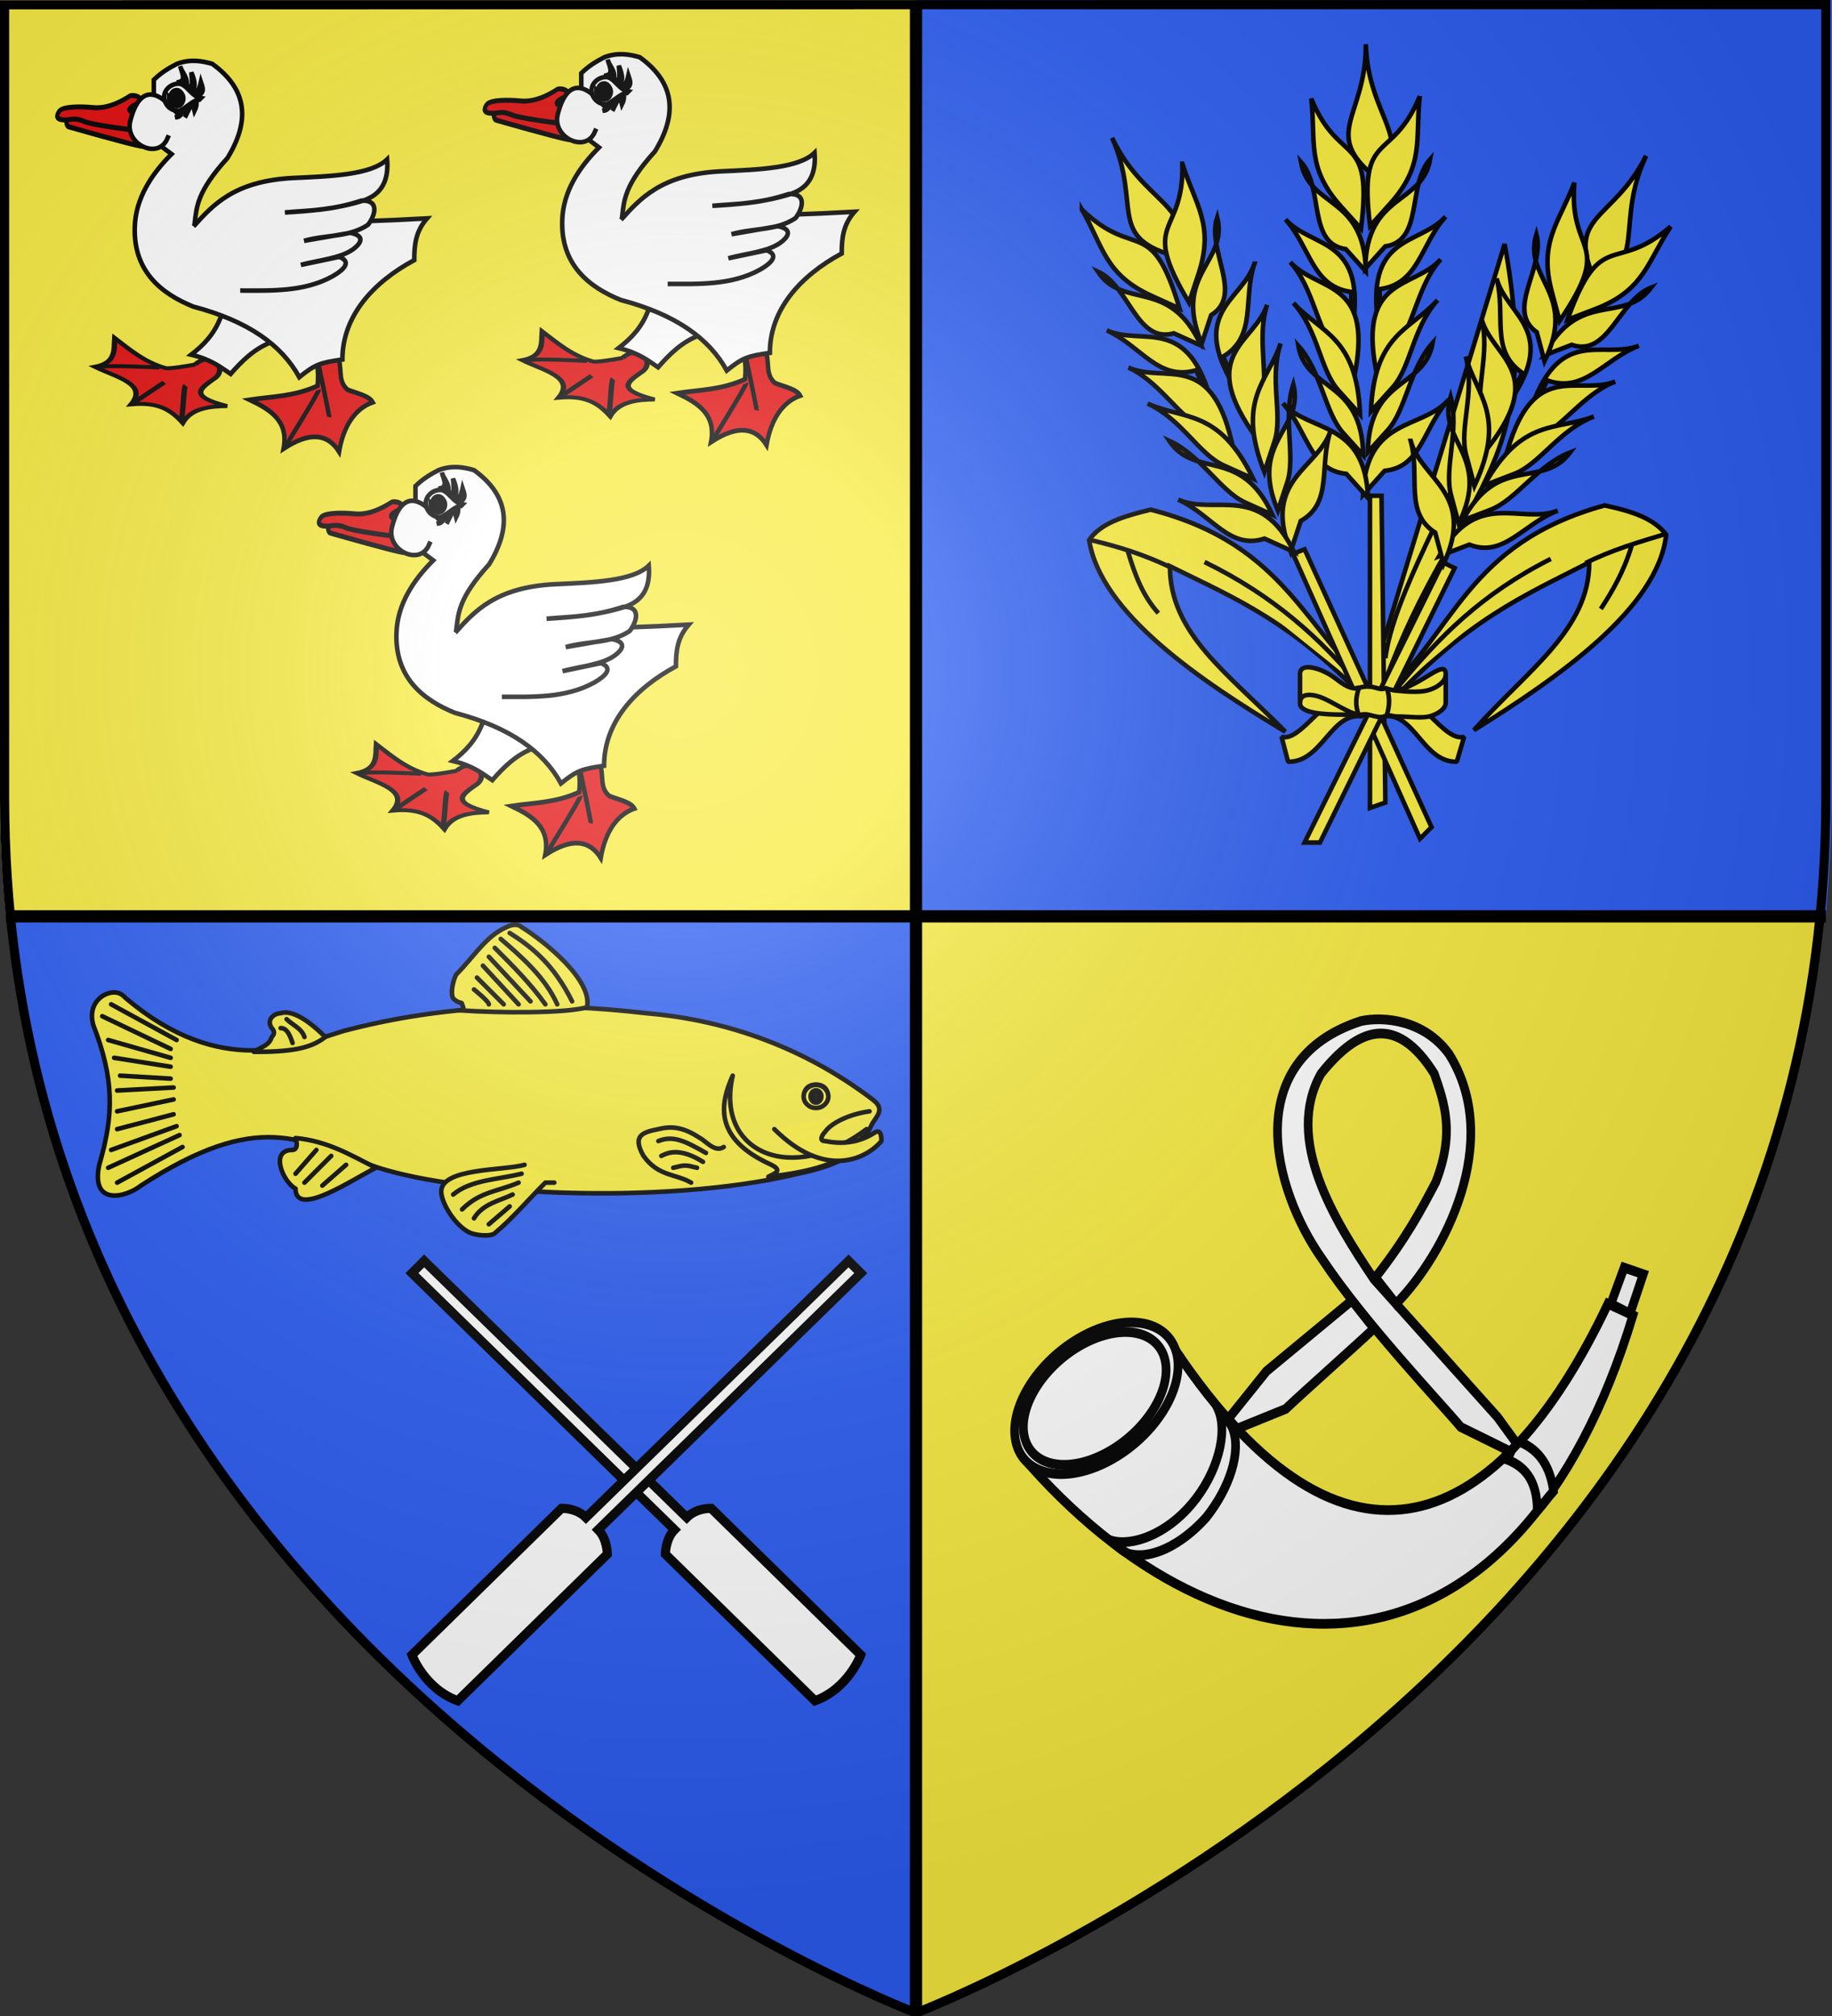
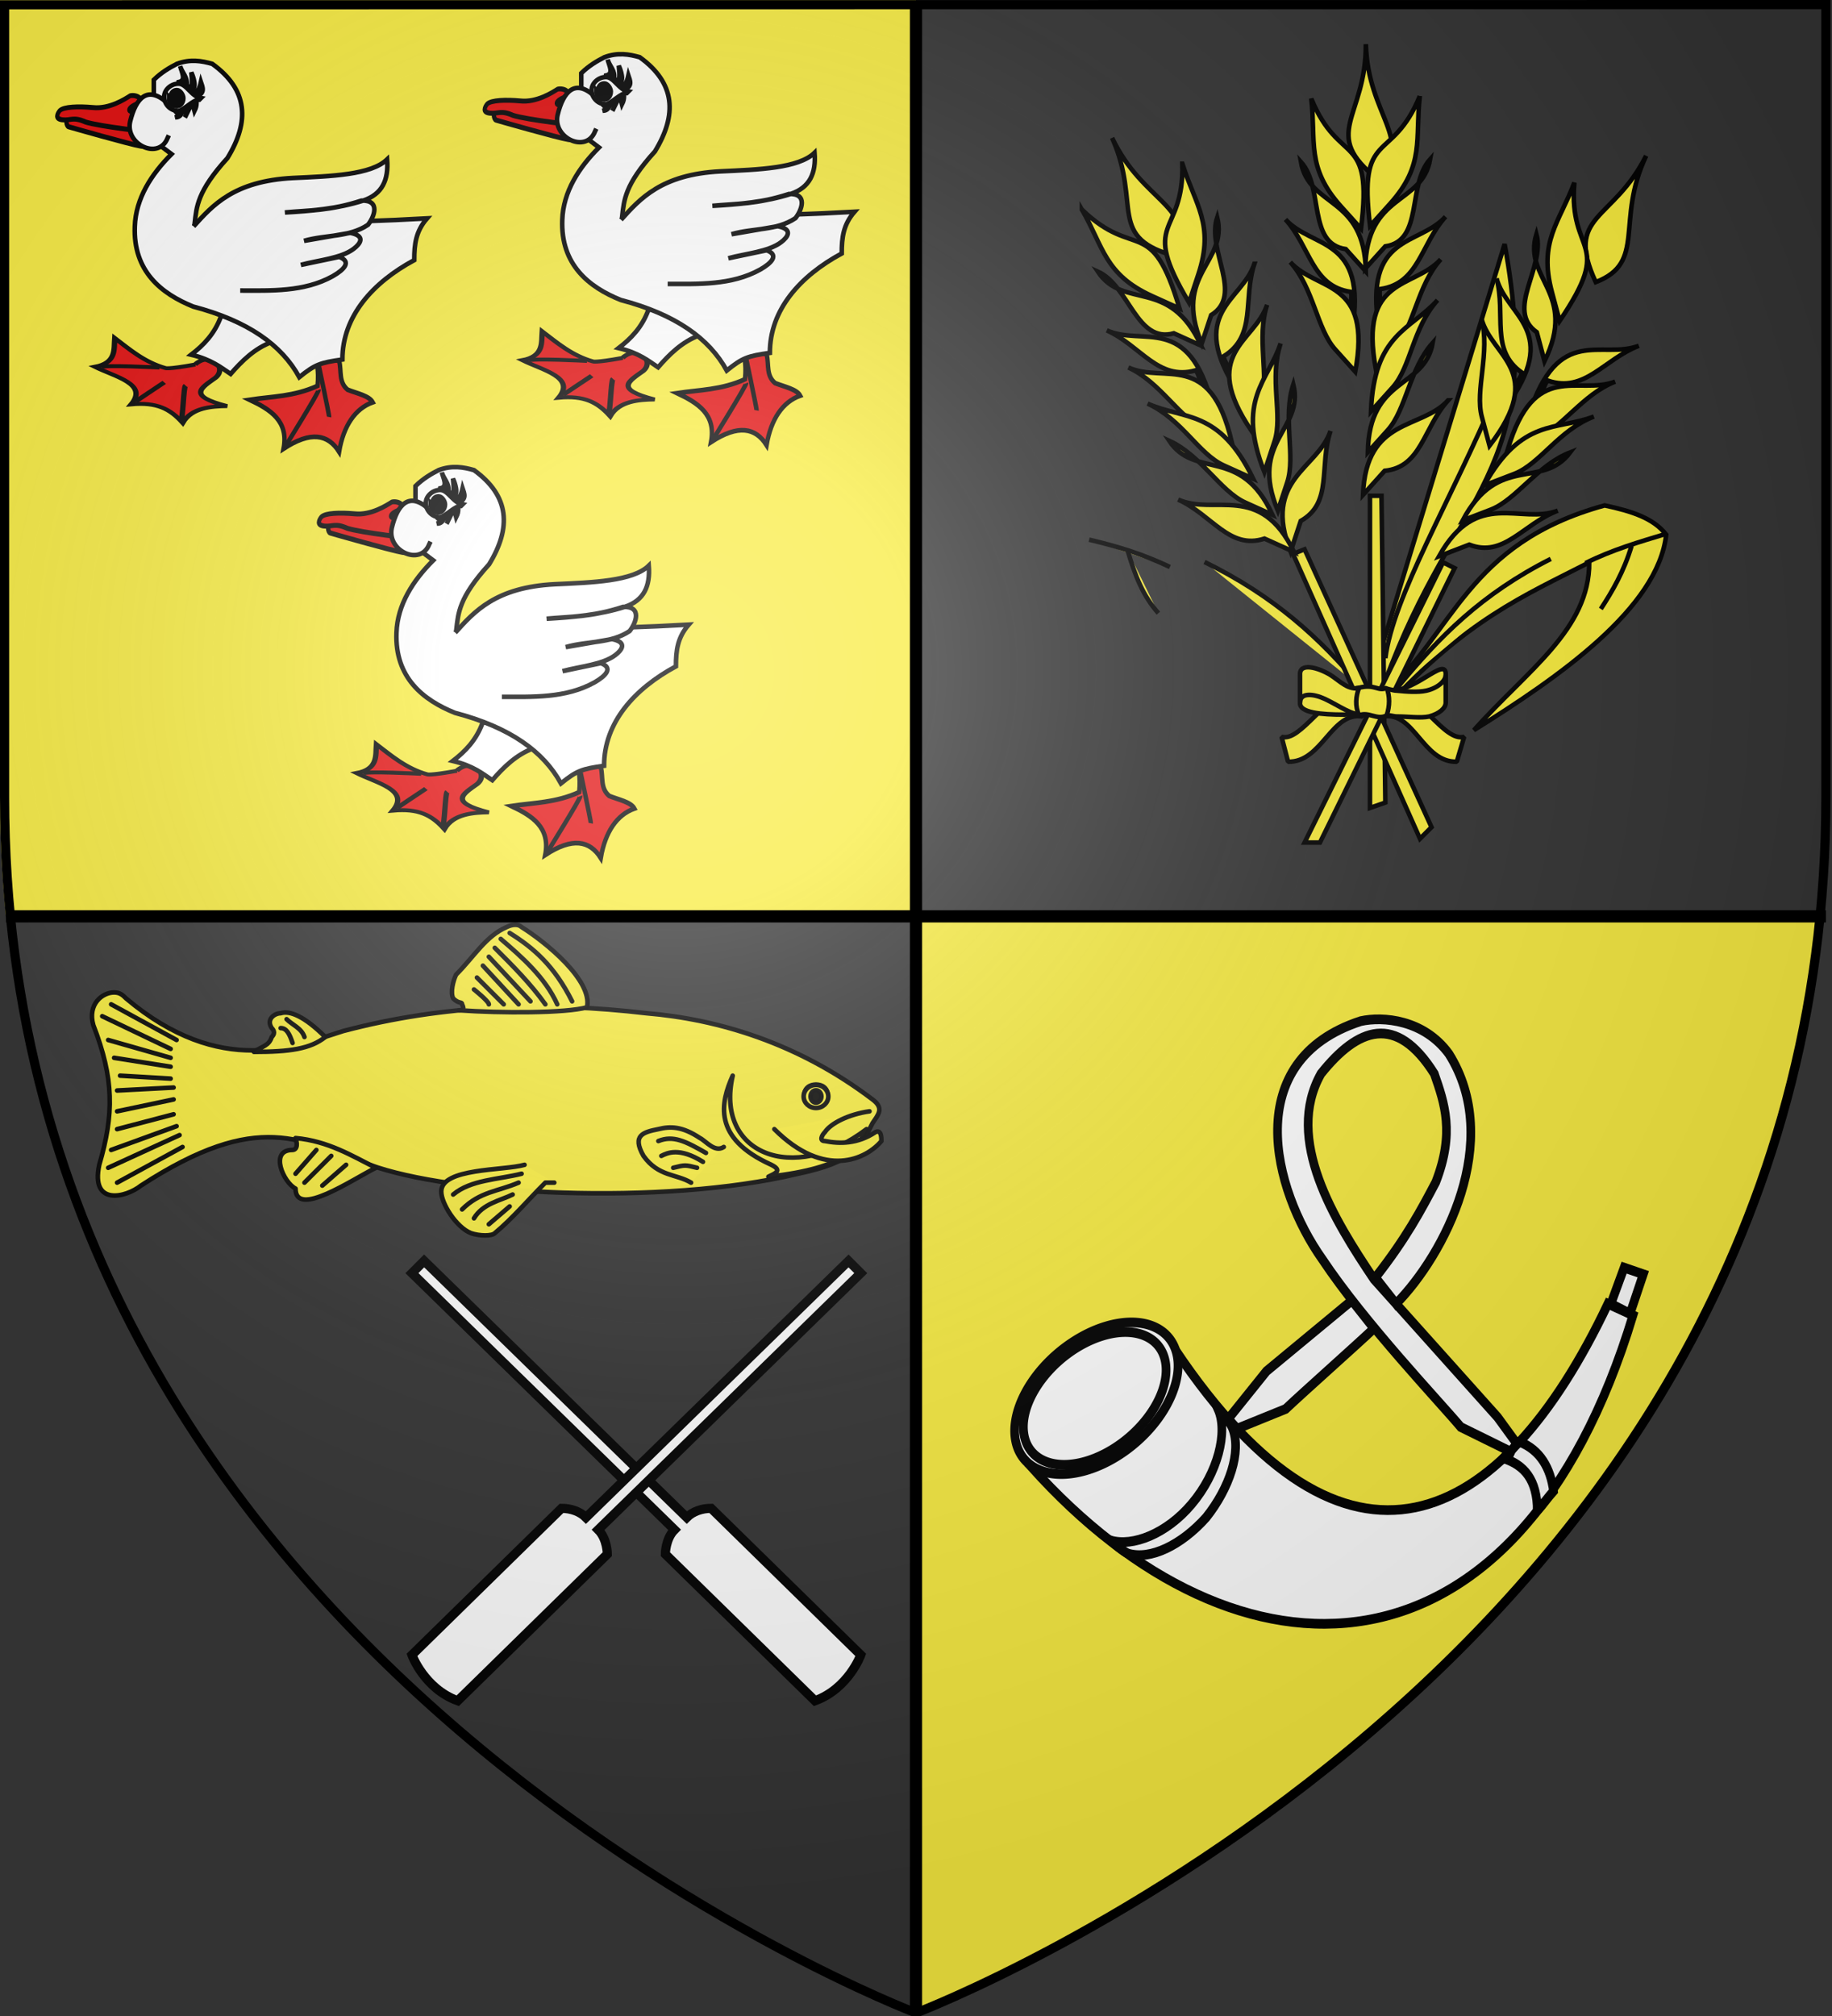
<svg xmlns="http://www.w3.org/2000/svg" xmlns:xlink="http://www.w3.org/1999/xlink" xml:space="preserve" width="600" height="660" version="1.0">
  <rect width="100%" height="100%" fill="#333333" stroke="none" />
  <defs>
    <g id="c">
      <path id="b" d="M0 0v1h.5Z" transform="rotate(18 3.157 -.5)" />
      <use xlink:href="#b" width="810" height="540" transform="scale(-1 1)" />
    </g>
    <g id="d">
      <use xlink:href="#c" width="810" height="540" transform="rotate(72)" />
      <use xlink:href="#c" width="810" height="540" transform="rotate(144)" />
    </g>
    <g id="f">
      <path id="e" d="M0 0v1h.5Z" transform="rotate(18 3.157 -.5)" />
      <use xlink:href="#e" width="810" height="540" transform="scale(-1 1)" />
    </g>
    <g id="g">
      <use xlink:href="#f" width="810" height="540" transform="rotate(72)" />
      <use xlink:href="#f" width="810" height="540" transform="rotate(144)" />
    </g>
    <g id="i">
      <path id="h" d="M0 0v1h.5Z" transform="rotate(18 3.157 -.5)" />
      <use xlink:href="#h" width="810" height="540" transform="scale(-1 1)" />
    </g>
    <g id="j">
      <use xlink:href="#i" width="810" height="540" transform="rotate(72)" />
      <use xlink:href="#i" width="810" height="540" transform="rotate(144)" />
    </g>
    <g id="l">
      <path id="k" d="M0 0v1h.5Z" transform="rotate(18 3.157 -.5)" />
      <use xlink:href="#k" width="810" height="540" transform="scale(-1 1)" />
    </g>
    <g id="m">
      <use xlink:href="#l" width="810" height="540" transform="rotate(72)" />
      <use xlink:href="#l" width="810" height="540" transform="rotate(144)" />
    </g>
    <g id="o">
      <path id="n" d="M0 0v1h.5Z" transform="rotate(18 3.157 -.5)" />
      <use xlink:href="#n" width="810" height="540" transform="scale(-1 1)" />
    </g>
    <g id="p">
      <use xlink:href="#o" width="810" height="540" transform="rotate(72)" />
      <use xlink:href="#o" width="810" height="540" transform="rotate(144)" />
    </g>
    <g id="r">
      <path id="q" d="M0 0v1h.5Z" transform="rotate(18 3.157 -.5)" />
      <use xlink:href="#q" width="810" height="540" transform="scale(-1 1)" />
    </g>
    <g id="s">
      <use xlink:href="#r" width="810" height="540" transform="rotate(72)" />
      <use xlink:href="#r" width="810" height="540" transform="rotate(144)" />
    </g>
    <g id="u">
      <path id="t" d="M0 0v1h.5Z" transform="rotate(18 3.157 -.5)" />
      <use xlink:href="#t" width="810" height="540" transform="scale(-1 1)" />
    </g>
    <g id="v">
      <use xlink:href="#u" width="810" height="540" transform="rotate(72)" />
      <use xlink:href="#u" width="810" height="540" transform="rotate(144)" />
    </g>
    <g id="x">
      <path id="w" d="M0 0v1h.5Z" transform="rotate(18 3.157 -.5)" />
      <use xlink:href="#w" width="810" height="540" transform="scale(-1 1)" />
    </g>
    <g id="y">
      <use xlink:href="#x" width="810" height="540" transform="rotate(72)" />
      <use xlink:href="#x" width="810" height="540" transform="rotate(144)" />
    </g>
    <g id="A">
      <path id="z" d="M0 0v1h.5Z" transform="rotate(18 3.157 -.5)" />
      <use xlink:href="#z" width="810" height="540" transform="scale(-1 1)" />
    </g>
    <g id="B">
      <use xlink:href="#A" width="810" height="540" transform="rotate(72)" />
      <use xlink:href="#A" width="810" height="540" transform="rotate(144)" />
    </g>
    <radialGradient xlink:href="#a" id="E" cx="221.445" cy="226.331" r="300" fx="221.445" fy="226.331" gradientTransform="matrix(1.353 0 0 1.349 -77.63 -85.747)" gradientUnits="userSpaceOnUse" />
    <linearGradient id="a">
      <stop offset="0" style="stop-color:white;stop-opacity:.314" />
      <stop offset=".19" style="stop-color:white;stop-opacity:.251" />
      <stop offset=".6" style="stop-color:#6b6b6b;stop-opacity:.125" />
      <stop offset="1" style="stop-color:black;stop-opacity:.125" />
    </linearGradient>
    <path id="C" d="M2.922 27.673c0-5.952 2.317-9.844 5.579-11.013 1.448-.519 3.307-.273 5.018 1.447 2.119 2.129 2.736 7.993-3.483 9.121.658-.956.619-3.081-.714-3.787-.99-.524-2.113-.253-2.676.123-.823.552-1.729 2.106-1.679 4.108z" />
  </defs>
  <g style="display:inline">
    <path d="M0 0v260c0 14 .672 27 1.95 40H300V0ZM300 300v359s270-102 296-359z" style="display:inline;fill:#f8ec40;fill-opacity:1;fill-rule:evenodd;stroke:none;stroke-width:1px;stroke-linecap:butt;stroke-linejoin:miter;stroke-opacity:1" />
-     <path d="M300 300v360S27.7 558 2 300ZM600 0v260c0 14-1 27-2 40H300V0Z" style="display:inline;fill:#2b5df2;fill-opacity:1;fill-rule:evenodd;stroke:none;stroke-width:1px;stroke-linecap:butt;stroke-linejoin:miter;stroke-opacity:1" />
  </g>
  <g style="display:inline">
    <g style="display:inline;fill:#fff;fill-opacity:1;stroke-width:5.891;stroke-dasharray:none">
      <g style="fill:#fff;fill-opacity:1;stroke-width:5.891;stroke-dasharray:none">
        <path d="M253 375c116 155 221 110 294-28l17 7c-78 231-268 233-409 92Z" style="fill:#fff;fill-opacity:1;fill-rule:evenodd;stroke:#000;stroke-width:5.891;stroke-linecap:butt;stroke-linejoin:miter;stroke-miterlimit:4;stroke-dasharray:none;stroke-opacity:1" transform="matrix(.482 0 0 .538 262.966 240.154)" />
        <path d="M248 395a62.5 38.2 0 1 1-125 0 62.5 38.2 0 1 1 125 0z" style="fill:#fff;fill-opacity:1;fill-rule:evenodd;stroke:#000;stroke-width:5.985;stroke-linejoin:miter;stroke-miterlimit:4;stroke-dasharray:none;stroke-opacity:1" transform="matrix(.396 -.294 .266 .437 180.544 339.684)" />
        <path d="M248 395a62.5 38.2 0 1 1-125 0 62.5 38.2 0 1 1 125 0z" style="fill:#fff;fill-opacity:1;fill-rule:evenodd;stroke:#000;stroke-width:6.844;stroke-linejoin:miter;stroke-miterlimit:4;stroke-dasharray:none;stroke-opacity:1" transform="matrix(.346 -.257 .232 .383 202.716 354.21)" />
        <path d="M282 411c7 14 0 39-18 58-17 18-40 26-55 22 1 1 9 7 12 8 15 4 36-5 53-22 16-18 24-40 18-54-1-3-8-11-10-12zM487 431c-4 3-8 7-11 10 14 4 23 13 23 32 4-4 7-8 11-12-2-14-9-25-23-30z" style="fill:#fff;fill-opacity:1;fill-rule:evenodd;stroke:#000;stroke-width:5.891;stroke-linecap:butt;stroke-linejoin:miter;stroke-miterlimit:4;stroke-dasharray:none;stroke-opacity:1" transform="matrix(.482 0 0 .538 262.966 240.154)" />
        <path d="M379 175c-82 24-60 102-26 145 29 39 80 87 94 102l34 15c1-2 3-3 4-5l-13-16-69-69-15-15c-27-36-61-85-36-125 25-28 51-37 77 0 7 18 14 36 1 66-10 17-20 34-41 58l14 16c33-30 73-99 36-152-17-21-45-23-60-20zm-6 170-58 43-26 29 6 6 33-12c13-11 47-38 60-49z" style="fill:#fff;fill-opacity:1;fill-rule:evenodd;stroke:#000;stroke-width:5.891;stroke-linecap:butt;stroke-linejoin:miter;stroke-miterlimit:4;stroke-dasharray:none;stroke-opacity:1" transform="matrix(.482 0 0 .538 262.966 240.154)" />
        <path d="m558 325-9 22 13 6 9-24z" style="fill:#fff;fill-opacity:1;fill-rule:evenodd;stroke:#000;stroke-width:5.891;stroke-linejoin:miter;stroke-miterlimit:4;stroke-dasharray:none;stroke-opacity:1" transform="matrix(.482 0 0 .538 262.966 240.154)" />
      </g>
    </g>
    <g stroke="#000" stroke-linecap="round" stroke-linejoin="round" stroke-width="1.798" style="display:inline;stroke-width:1.541;stroke-dasharray:none" transform="matrix(-.974 0 0 .973 -398 -147)">
      <path fill="#fcef3c" d="M-447 485c-2 0-3 1-4 2-32 27-57 16-73 11-34-9-68-10-102-6-24 2-51 10-76 29-4 3-2 5 0 8 4 8 6 13 25 17 46 11 117 7 144-3 23-8 37-19 77 7 5 4 17 7 14-7-5-17-5-29 2-47 2-7-3-11-7-11m-236 31c2 0 4 1 4 4 0 2-2 3-4 3s-4-1-4-3c0-3 2-4 4-4" opacity=".98" style="stroke-width:1.541;stroke-dasharray:none" />
      <path fill="#fcef3c" d="M-700 531c25 19 51 8 45-18 4 9 7 21-13 30-4 2-1 3 1 4-27-3-30-10-33-16" opacity=".98" style="stroke-width:1.541;stroke-dasharray:none" />
      <path fill="#fcef3c" d="M-701 525c7 1 13 4 15 7 1 1 2 3 0 3-5 1-11 1-17-3-2-1-2 2-2 3 5 6 19 13 36-4M-585 543c7 2 28 1 28 9 0 4-5 12-10 14-3 1-7 1-8 0-6-5-11-11-17-17h-3M-508 534c-1 3 0 4 1 4 8 0 3 11-1 13 0 10-19-3-27-7 8-4 16-9 27-10M-518 500c5 4 12 5 24 5-3-2-5-2-6-5-1-1-1-2 0-3 2-3-1-5-3-5-3-1-8 1-15 8M-606 490c-2-9 14-22 22-27 1-1 3-1 5 0 7 3 11 10 17 16 1 2 2 6 1 8-2 2-3 1-3 2-1 2 0 2 1 2-14 1-36 1-43-1M-652 537c3 2 6-2 8-3 6-4 10-4 14-3 5 1 9 2 5 9-5 7-11 6-16 9" opacity=".98" style="stroke-width:1.541;stroke-dasharray:none" />
      <g fill="none" style="stroke-width:1.541;stroke-dasharray:none">
        <path d="m-468 501 22-12M-466 504l23-11M-466 507l21-6M-466 510l19-3M-466 514l17-1M-467 517l19 1M-467 521l19 4M-467 526l19 5M-468 530l22 8M-469 533l24 11M-470 537l22 12M-601 488c6-12 13-18 21-23M-596 489c4-9 12-16 19-22M-592 489c5-7 11-13 17-19M-587 488l14-15M-583 489l12-13M-578 489l9-9" opacity=".98" style="stroke-width:1.541;stroke-dasharray:none" />
      </g>
      <path fill="#5ab532" d="M-573 489c0-1 5-5 5-5" opacity=".98" style="stroke-width:1.541;stroke-dasharray:none" />
      <path fill="none" d="M-584 546c8 2 17 2 23 7M-583 549c7 3 13 3 19 9M-581 553c4 2 10 3 13 8M-580 557l7 6M-525 543l8 7M-520 540l9 9M-515 538l7 8M-511 500c1-3 4-4 6-6M-507 502c1-3 2-5 4-5M-643 544c4-1 4-1 8 0M-646 539c7-4 11-6 16-4M-645 542c8-5 12-3 14-2" opacity=".98" style="stroke-width:1.541;stroke-dasharray:none" />
      <ellipse cx="-683" cy="520" fill="#fcef3c" opacity=".98" rx="4.15" ry="3.88" style="stroke-width:1.541;stroke-dasharray:none" />
      <ellipse cx="-683" cy="520" opacity=".98" rx="1.82" ry="2.08" style="stroke-width:1.541;stroke-dasharray:none" />
    </g>
    <g style="display:inline;stroke-width:1.402;stroke-miterlimit:4;stroke-dasharray:none">
      <g style="stroke-width:1.402;stroke-miterlimit:4;stroke-dasharray:none">
        <g style="fill:#fcef3c;stroke-width:1.188;stroke-miterlimit:4;stroke-dasharray:none">
-           <path d="M-171 74c-21-22.5-36-28.4-53-36.8 0 17.6 15 27.7 30 43-22-13.2-48-30.7-51-49.8 3-4.4 9-6.2 16-7.9 36 9.2 40 32.4 60 48.5z" style="fill:#fcef3c;fill-opacity:1;fill-rule:evenodd;stroke:#000;stroke-width:1.188;stroke-linecap:butt;stroke-linejoin:miter;stroke-miterlimit:4;stroke-dasharray:none;stroke-opacity:1" transform="matrix(1.26 0 0 1.26 665.4 138.5)" />
          <path d="M-224 37.4c-7-3.3-13-5.2-21-7.1" style="fill:#fcef3c;fill-opacity:1;fill-rule:evenodd;stroke:#000;stroke-width:1.188;stroke-linecap:butt;stroke-linejoin:miter;stroke-miterlimit:4;stroke-dasharray:none;stroke-opacity:1" transform="matrix(1.26 0 0 1.26 665.4 138.5)" />
          <path d="M-235 33.1c2 6.7 4 11.8 8 16.3M-215 36.1c18 8.8 30 19.7 41 32.9M-168 67c18-49.5 42-53.4 31-113.5L-171 65Z" style="fill:#fcef3c;fill-opacity:1;fill-rule:evenodd;stroke:#000;stroke-width:1.188;stroke-linecap:butt;stroke-linejoin:miter;stroke-miterlimit:4;stroke-dasharray:none;stroke-opacity:1" transform="matrix(1.26 0 0 1.26 665.4 138.5)" />
          <path d="M-139-8.05c-12 28.35-27 53.15-29 69.15M-168 98.6l-1-79.7h-3V100Z" style="fill:#fcef3c;fill-opacity:1;fill-rule:evenodd;stroke:#000;stroke-width:1.188;stroke-linecap:butt;stroke-linejoin:miter;stroke-miterlimit:4;stroke-dasharray:none;stroke-opacity:1" transform="matrix(1.26 0 0 1.26 665.4 138.5)" />
          <g style="fill:#fcef3c;fill-opacity:1;stroke:#000;stroke-width:1.836;stroke-miterlimit:4;stroke-dasharray:none;stroke-opacity:1">
            <path d="M1240 151c-20 22-10 39-40 37 0-22 20-16 40-37z" style="display:inline;fill:#fcef3c;fill-opacity:1;fill-rule:evenodd;stroke:#000;stroke-width:1.836;stroke-linecap:butt;stroke-linejoin:miter;stroke-miterlimit:4;stroke-dasharray:none;stroke-opacity:1" transform="scale(-.817 .817)rotate(-42 172.608 2412.685)" />
            <g style="fill:#fcef3c;fill-opacity:1;stroke:#000;stroke-width:1.836;stroke-miterlimit:4;stroke-dasharray:none;stroke-opacity:1">
              <path d="M1210 152c-10 28 10 26-20 52v-12c0-21 10-26 20-40zM1190 168c-10 16 10 27-10 50v-12c-10-12 10-24 10-38z" style="display:inline;fill:#fcef3c;fill-opacity:1;fill-rule:evenodd;stroke:#000;stroke-width:1.836;stroke-linecap:butt;stroke-linejoin:miter;stroke-miterlimit:4;stroke-dasharray:none;stroke-opacity:1" transform="scale(-.817 .817)rotate(-42 172.608 2412.685)" />
              <path d="M1170 181c0 16 20 27-10 51 0-4 10-10 10-12-10-12 0-24 0-39z" style="display:inline;fill:#fcef3c;fill-opacity:1;fill-rule:evenodd;stroke:#000;stroke-width:1.836;stroke-linecap:butt;stroke-linejoin:miter;stroke-miterlimit:4;stroke-dasharray:none;stroke-opacity:1" transform="scale(-.817 .817)rotate(-42 172.608 2412.685)" />
              <path d="M1160 195c0 16 20 27-10 50v-12c0-11 10-24 10-38z" style="display:inline;fill:#fcef3c;fill-opacity:1;fill-rule:evenodd;stroke:#000;stroke-width:1.836;stroke-linecap:butt;stroke-linejoin:miter;stroke-miterlimit:4;stroke-dasharray:none;stroke-opacity:1" transform="scale(-.817 .817)rotate(-42 172.608 2412.685)" />
              <path d="M1150 208c0 16 10 27-10 51v-13c0-11 10-23 10-38zM1140 222c-10 16 10 27-10 50v-12c0-11 10-24 10-38zM1120 235c0 16 20 27 0 51v-13c-10-11 0-23 0-38z" style="display:inline;fill:#fcef3c;fill-opacity:1;fill-rule:evenodd;stroke:#000;stroke-width:1.836;stroke-linecap:butt;stroke-linejoin:miter;stroke-miterlimit:4;stroke-dasharray:none;stroke-opacity:1" transform="scale(-.817 .817)rotate(-42 172.608 2412.685)" />
            </g>
            <g style="display:inline;fill:#fcef3c;fill-opacity:1;stroke:#000;stroke-width:1.835;stroke-miterlimit:4;stroke-dasharray:none;stroke-opacity:1">
              <path d="M1210 152c-10 28 10 26-20 52v-12c0-21 10-26 20-40zM1190 168c-10 16 10 27-10 50v-12c-10-12 10-24 10-38z" style="display:inline;fill:#fcef3c;fill-opacity:1;fill-rule:evenodd;stroke:#000;stroke-width:1.835;stroke-linecap:butt;stroke-linejoin:miter;stroke-miterlimit:4;stroke-dasharray:none;stroke-opacity:1" transform="scale(.818)rotate(-41.98 720.89 988.442)" />
              <path d="M1170 181c0 16 20 27-10 51 0-4 10-10 10-12-10-12 0-24 0-39z" style="display:inline;fill:#fcef3c;fill-opacity:1;fill-rule:evenodd;stroke:#000;stroke-width:1.835;stroke-linecap:butt;stroke-linejoin:miter;stroke-miterlimit:4;stroke-dasharray:none;stroke-opacity:1" transform="scale(.818)rotate(-41.98 720.89 988.442)" />
              <path d="M1160 195c0 16 20 27-10 50v-12c0-11 10-24 10-38z" style="display:inline;fill:#fcef3c;fill-opacity:1;fill-rule:evenodd;stroke:#000;stroke-width:1.835;stroke-linecap:butt;stroke-linejoin:miter;stroke-miterlimit:4;stroke-dasharray:none;stroke-opacity:1" transform="scale(.818)rotate(-41.98 720.89 988.442)" />
-               <path d="M1150 208c0 16 10 27-10 51v-13c0-11 10-23 10-38zM1140 222c-10 16 10 27-10 50v-12c0-11 10-24 10-38zM1120 235c0 16 20 27 0 51v-13c-10-11 0-23 0-38z" style="display:inline;fill:#fcef3c;fill-opacity:1;fill-rule:evenodd;stroke:#000;stroke-width:1.835;stroke-linecap:butt;stroke-linejoin:miter;stroke-miterlimit:4;stroke-dasharray:none;stroke-opacity:1" transform="scale(.818)rotate(-41.98 720.89 988.442)" />
            </g>
          </g>
          <path d="m-156 105-33-72.2-3 1.2 33 74z" style="fill:#fcef3c;fill-opacity:1;fill-rule:evenodd;stroke:#000;stroke-width:1.188;stroke-linecap:butt;stroke-linejoin:miter;stroke-miterlimit:4;stroke-dasharray:none;stroke-opacity:1" transform="matrix(1.26 0 0 1.26 665.4 138.5)" />
          <g style="fill:#fcef3c;fill-opacity:1;stroke:#000;stroke-width:1.837;stroke-miterlimit:4;stroke-dasharray:none;stroke-opacity:1">
            <path d="M1240 151c-20 22-10 39-40 37 0-22 20-16 40-37z" style="display:inline;fill:#fcef3c;fill-opacity:1;fill-rule:evenodd;stroke:#000;stroke-width:1.837;stroke-linecap:butt;stroke-linejoin:miter;stroke-miterlimit:4;stroke-dasharray:none;stroke-opacity:1" transform="scale(-.817 .817)rotate(-18.3 99.816 5336.308)" />
            <g style="fill:#fcef3c;fill-opacity:1;stroke:#000;stroke-width:1.837;stroke-miterlimit:4;stroke-dasharray:none;stroke-opacity:1">
              <path d="M1210 152c-10 28 10 26-20 52v-12c0-21 10-26 20-40zM1190 168c-10 16 10 27-10 50v-12c-10-12 10-24 10-38z" style="display:inline;fill:#fcef3c;fill-opacity:1;fill-rule:evenodd;stroke:#000;stroke-width:1.837;stroke-linecap:butt;stroke-linejoin:miter;stroke-miterlimit:4;stroke-dasharray:none;stroke-opacity:1" transform="scale(-.817 .817)rotate(-18.3 99.816 5336.308)" />
              <path d="M1170 181c0 16 20 27-10 51 0-4 10-10 10-12-10-12 0-24 0-39z" style="display:inline;fill:#fcef3c;fill-opacity:1;fill-rule:evenodd;stroke:#000;stroke-width:1.837;stroke-linecap:butt;stroke-linejoin:miter;stroke-miterlimit:4;stroke-dasharray:none;stroke-opacity:1" transform="scale(-.817 .817)rotate(-18.3 99.816 5336.308)" />
              <path d="M1160 195c0 16 20 27-10 50v-12c0-11 10-24 10-38z" style="display:inline;fill:#fcef3c;fill-opacity:1;fill-rule:evenodd;stroke:#000;stroke-width:1.837;stroke-linecap:butt;stroke-linejoin:miter;stroke-miterlimit:4;stroke-dasharray:none;stroke-opacity:1" transform="scale(-.817 .817)rotate(-18.3 99.816 5336.308)" />
              <path d="M1150 208c0 16 10 27-10 51v-13c0-11 10-23 10-38zM1140 222c-10 16 10 27-10 50v-12c0-11 10-24 10-38zM1120 235c0 16 20 27 0 51v-13c-10-11 0-23 0-38z" style="display:inline;fill:#fcef3c;fill-opacity:1;fill-rule:evenodd;stroke:#000;stroke-width:1.837;stroke-linecap:butt;stroke-linejoin:miter;stroke-miterlimit:4;stroke-dasharray:none;stroke-opacity:1" transform="scale(-.817 .817)rotate(-18.3 99.816 5336.308)" />
            </g>
            <g style="display:inline;fill:#fcef3c;fill-opacity:1;stroke:#000;stroke-width:1.836;stroke-miterlimit:4;stroke-dasharray:none;stroke-opacity:1">
              <path d="M1210 152c-10 28 10 26-20 52v-12c0-21 10-26 20-40zM1190 168c-10 16 10 27-10 50v-12c-10-12 10-24 10-38z" style="display:inline;fill:#fcef3c;fill-opacity:1;fill-rule:evenodd;stroke:#000;stroke-width:1.836;stroke-linecap:butt;stroke-linejoin:miter;stroke-miterlimit:4;stroke-dasharray:none;stroke-opacity:1" transform="rotate(-65.68 628.407 587.714)scale(.817)" />
              <path d="M1170 181c0 16 20 27-10 51 0-4 10-10 10-12-10-12 0-24 0-39z" style="display:inline;fill:#fcef3c;fill-opacity:1;fill-rule:evenodd;stroke:#000;stroke-width:1.836;stroke-linecap:butt;stroke-linejoin:miter;stroke-miterlimit:4;stroke-dasharray:none;stroke-opacity:1" transform="rotate(-65.68 628.407 587.714)scale(.817)" />
              <path d="M1160 195c0 16 20 27-10 50v-12c0-11 10-24 10-38z" style="display:inline;fill:#fcef3c;fill-opacity:1;fill-rule:evenodd;stroke:#000;stroke-width:1.836;stroke-linecap:butt;stroke-linejoin:miter;stroke-miterlimit:4;stroke-dasharray:none;stroke-opacity:1" transform="rotate(-65.68 628.407 587.714)scale(.817)" />
              <path d="M1150 208c0 16 10 27-10 51v-13c0-11 10-23 10-38zM1140 222c-10 16 10 27-10 50v-12c0-11 10-24 10-38zM1120 235c0 16 20 27 0 51v-13c-10-11 0-23 0-38z" style="display:inline;fill:#fcef3c;fill-opacity:1;fill-rule:evenodd;stroke:#000;stroke-width:1.836;stroke-linecap:butt;stroke-linejoin:miter;stroke-miterlimit:4;stroke-dasharray:none;stroke-opacity:1" transform="rotate(-65.68 628.407 587.714)scale(.817)" />
            </g>
          </g>
          <path d="M-168 74c21-22.9 36-29.1 53-37.8 0 17.5-16 27.9-30 43.6 22-13.7 47.9-31.7 50-50.8-3.3-4.3-9-6.1-16-7.6-36 9.9-39 33.1-58 49.6z" style="fill:#fcef3c;fill-opacity:1;fill-rule:evenodd;stroke:#000;stroke-width:1.188;stroke-linecap:butt;stroke-linejoin:miter;stroke-miterlimit:4;stroke-dasharray:none;stroke-opacity:1" transform="matrix(1.26 0 0 1.26 665.4 138.5)" />
          <path d="M-116 36.4c7-3.5 14-5.5 20.9-7.6" style="fill:#fcef3c;fill-opacity:1;fill-rule:evenodd;stroke:#000;stroke-width:1.188;stroke-linecap:butt;stroke-linejoin:miter;stroke-miterlimit:4;stroke-dasharray:none;stroke-opacity:1" transform="matrix(1.26 0 0 1.26 665.4 138.5)" />
          <path d="M-104 31.9c-2 6.7-5 11.8-8 16.4M-125 35.3c-18 9.1-29 20.2-40 33.6M-185 109l35-71.3-3-1.5-36 72.8z" style="fill:#fcef3c;fill-opacity:1;fill-rule:evenodd;stroke:#000;stroke-width:1.188;stroke-linecap:butt;stroke-linejoin:miter;stroke-miterlimit:4;stroke-dasharray:none;stroke-opacity:1" transform="matrix(1.26 0 0 1.26 665.4 138.5)" />
          <g style="fill:#fcef3c;fill-opacity:1;stroke:#000;stroke-width:1.836;stroke-miterlimit:4;stroke-dasharray:none;stroke-opacity:1">
            <path d="M1240 151c-20 22-10 39-40 37 0-22 20-16 40-37z" style="display:inline;fill:#fcef3c;fill-opacity:1;fill-rule:evenodd;stroke:#000;stroke-width:1.836;stroke-linecap:butt;stroke-linejoin:miter;stroke-miterlimit:4;stroke-dasharray:none;stroke-opacity:1" transform="matrix(-.293 -.763 -.763 .293 1017.665 952.877)" />
            <g style="fill:#fcef3c;fill-opacity:1;stroke:#000;stroke-width:1.836;stroke-miterlimit:4;stroke-dasharray:none;stroke-opacity:1">
-               <path d="M1210 152c-10 28 10 26-20 52v-12c0-21 10-26 20-40zM1190 168c-10 16 10 27-10 50v-12c-10-12 10-24 10-38z" style="display:inline;fill:#fcef3c;fill-opacity:1;fill-rule:evenodd;stroke:#000;stroke-width:1.836;stroke-linecap:butt;stroke-linejoin:miter;stroke-miterlimit:4;stroke-dasharray:none;stroke-opacity:1" transform="matrix(-.293 -.763 -.763 .293 1017.665 952.877)" />
              <path d="M1170 181c0 16 20 27-10 51 0-4 10-10 10-12-10-12 0-24 0-39z" style="display:inline;fill:#fcef3c;fill-opacity:1;fill-rule:evenodd;stroke:#000;stroke-width:1.836;stroke-linecap:butt;stroke-linejoin:miter;stroke-miterlimit:4;stroke-dasharray:none;stroke-opacity:1" transform="matrix(-.293 -.763 -.763 .293 1017.665 952.877)" />
              <path d="M1160 195c0 16 20 27-10 50v-12c0-11 10-24 10-38z" style="display:inline;fill:#fcef3c;fill-opacity:1;fill-rule:evenodd;stroke:#000;stroke-width:1.836;stroke-linecap:butt;stroke-linejoin:miter;stroke-miterlimit:4;stroke-dasharray:none;stroke-opacity:1" transform="matrix(-.293 -.763 -.763 .293 1017.665 952.877)" />
              <path d="M1150 208c0 16 10 27-10 51v-13c0-11 10-23 10-38zM1140 222c-10 16 10 27-10 50v-12c0-11 10-24 10-38zM1120 235c0 16 20 27 0 51v-13c-10-11 0-23 0-38z" style="display:inline;fill:#fcef3c;fill-opacity:1;fill-rule:evenodd;stroke:#000;stroke-width:1.836;stroke-linecap:butt;stroke-linejoin:miter;stroke-miterlimit:4;stroke-dasharray:none;stroke-opacity:1" transform="matrix(-.293 -.763 -.763 .293 1017.665 952.877)" />
            </g>
            <g style="display:inline;fill:#fcef3c;fill-opacity:1;stroke:#000;stroke-width:1.835;stroke-miterlimit:4;stroke-dasharray:none;stroke-opacity:1">
              <path d="M1210 152c-10 28 10 26-20 52v-12c0-21 10-26 20-40zM1190 168c-10 16 10 27-10 50v-12c-10-12 10-24 10-38z" style="display:inline;fill:#fcef3c;fill-opacity:1;fill-rule:evenodd;stroke:#000;stroke-width:1.835;stroke-linecap:butt;stroke-linejoin:miter;stroke-miterlimit:4;stroke-dasharray:none;stroke-opacity:1" transform="matrix(.79 -.211 .211 .79 -472.354 195.014)" />
              <path d="M1170 181c0 16 20 27-10 51 0-4 10-10 10-12-10-12 0-24 0-39z" style="display:inline;fill:#fcef3c;fill-opacity:1;fill-rule:evenodd;stroke:#000;stroke-width:1.835;stroke-linecap:butt;stroke-linejoin:miter;stroke-miterlimit:4;stroke-dasharray:none;stroke-opacity:1" transform="matrix(.79 -.211 .211 .79 -472.354 195.014)" />
              <path d="M1160 195c0 16 20 27-10 50v-12c0-11 10-24 10-38z" style="display:inline;fill:#fcef3c;fill-opacity:1;fill-rule:evenodd;stroke:#000;stroke-width:1.835;stroke-linecap:butt;stroke-linejoin:miter;stroke-miterlimit:4;stroke-dasharray:none;stroke-opacity:1" transform="matrix(.79 -.211 .211 .79 -472.354 195.014)" />
-               <path d="M1150 208c0 16 10 27-10 51v-13c0-11 10-23 10-38zM1140 222c-10 16 10 27-10 50v-12c0-11 10-24 10-38zM1120 235c0 16 20 27 0 51v-13c-10-11 0-23 0-38z" style="display:inline;fill:#fcef3c;fill-opacity:1;fill-rule:evenodd;stroke:#000;stroke-width:1.835;stroke-linecap:butt;stroke-linejoin:miter;stroke-miterlimit:4;stroke-dasharray:none;stroke-opacity:1" transform="matrix(.79 -.211 .211 .79 -472.354 195.014)" />
            </g>
          </g>
          <g style="fill:#fcef3c;stroke:#000;stroke-width:4.304;stroke-miterlimit:4;stroke-dasharray:none;stroke-opacity:1">
            <g style="fill:#fcef3c;stroke:#000;stroke-width:4.959;stroke-miterlimit:4;stroke-dasharray:none;stroke-opacity:1">
              <g style="fill:#fcef3c;stroke:#000;stroke-width:4.959;stroke-miterlimit:4;stroke-dasharray:none;stroke-opacity:1">
                <path d="M-585 480c-33 3-59 56-80 50l7 27c37 1 47-55 81-49z" style="fill:#fcef3c;stroke:#000;stroke-width:4.959;stroke-linejoin:bevel;stroke-miterlimit:4;stroke-dasharray:none;stroke-opacity:1" transform="matrix(.302 0 0 .302 620.563 81.153)" />
                <path d="M-579 477c-6-1-9 3-13 3-25 2-54-7-53-17v30c-1 11 23 13 48 13 5 0 13-3 19-2z" style="fill:#fcef3c;stroke:#000;stroke-width:4.959;stroke-miterlimit:4;stroke-dasharray:none;stroke-opacity:1" transform="matrix(.302 0 0 .302 620.563 81.153)" />
                <path d="M-579 477c-14 3-22-7-33-14-13-8-34-14-33 0v30c0-11 14-10 27-4 15 7 31 19 40 16z" style="fill:#fcef3c;stroke:#000;stroke-width:4.959;stroke-linejoin:bevel;stroke-miterlimit:4;stroke-dasharray:none;stroke-opacity:1" transform="matrix(.302 0 0 .302 620.563 81.153)" />
              </g>
              <g style="fill:#fcef3c;stroke:#000;stroke-width:4.959;stroke-miterlimit:4;stroke-dasharray:none;stroke-opacity:1">
                <path d="M-553 479c29 8 67-39 66-16v30c0-23-27 13-66 14z" style="fill:#fcef3c;stroke:#000;stroke-width:4.959;stroke-linejoin:bevel;stroke-miterlimit:4;stroke-dasharray:none;stroke-opacity:1" transform="matrix(.302 0 0 .302 620.563 81.153)" />
                <path d="M-548 480c34 3 59 56 81 50l-8 27c-37 1-46-55-80-49z" style="fill:#fcef3c;stroke:#000;stroke-width:4.959;stroke-linejoin:bevel;stroke-miterlimit:4;stroke-dasharray:none;stroke-opacity:1" transform="matrix(.302 0 0 .302 620.563 81.153)" />
                <path d="M-556 478c6-1 11 2 16 2 10 1 23 2 32 0 13-3 21-11 21-17v30c0 6-7 12-18 15-9 2-23 0-35 0-4 0-8-2-13-1z" style="fill:#fcef3c;stroke:#000;stroke-width:4.959;stroke-miterlimit:4;stroke-dasharray:none;stroke-opacity:1" transform="matrix(.302 0 0 .302 620.563 81.153)" />
              </g>
            </g>
            <path d="M-366 544c15-4 18 4 26 0 3 8 3 17 0 26-9 5-17-4-26 0-4-9-3-18 0-26z" style="fill:#fcef3c;stroke:#000;stroke-width:4.304;stroke-linejoin:bevel;stroke-miterlimit:4;stroke-dasharray:none;stroke-opacity:1" transform="matrix(.348 0 0 .348 572.473 35.85)" />
          </g>
        </g>
      </g>
    </g>
    <path d="M218 528s0-5 3-8l-86-84 4-4 86 84c2-2 5-3 8-3l49 48s-4 11-15 15z" style="display:inline;fill:#fff;fill-opacity:1;fill-rule:evenodd;stroke:#000;stroke-width:3;stroke-dasharray:none;stroke-opacity:1" transform="translate(-.089 -19.2)" />
    <path d="M199 528s0-5-3-8l86-84-4-4-86 84c-2-2-5-3-8-3l-49 48s4 11 15 15z" style="display:inline;fill:#fff;fill-opacity:1;fill-rule:evenodd;stroke:#000;stroke-width:3;stroke-dasharray:none;stroke-opacity:1" transform="translate(-.089 -19.2)" />
    <g style="display:inline;stroke-width:1.5;stroke-dasharray:none" transform="translate(-361 132)">
      <g id="D" style="stroke-width:2.863;stroke-dasharray:none">
        <g style="fill:#e20909;fill-opacity:1;stroke-width:2.5;stroke-dasharray:none">
          <path d="M13.2 325c1.5 6 3.6 8 4.5 17-12.06 8-24.08 10-36.1 14 12.32 3 23.93 7 23.88 22 13.22-12 23.12-12 31.12-4-.3-14 4.4-24 13.4-29-2.6-3-9.4-3-15.2-4-5.9-3-5.3-9-7.7-14z" style="fill:#e20909;fill-opacity:1;fill-rule:evenodd;stroke:#000;stroke-width:2.5;stroke-linecap:butt;stroke-linejoin:miter;stroke-miterlimit:4;stroke-dasharray:none;stroke-opacity:1" transform="matrix(.57 .11 -.116 .609 494.583 -215.9)" />
          <path d="M13.9 326c1.2 3 13.5 30 13.5 31M18.7 344c.6 1-12.72 33-12.97 34" style="fill:#e20909;fill-opacity:1;fill-rule:evenodd;stroke:#000;stroke-width:2.5;stroke-linecap:butt;stroke-linejoin:miter;stroke-opacity:1;stroke-dasharray:none" transform="matrix(.57 .11 -.116 .609 494.583 -215.9)" />
        </g>
        <g style="fill:#e20909;fill-opacity:1;stroke-width:2.733;stroke-dasharray:none">
          <path d="M153 319c-14 5-15 4-15 4-11-3-19-11-27-18 0 8 2 17-9 21 11 6 28 9 20 24 13-3 20 1 27 10 4-11 14-13 22-14-21-5-14-11-7-19 6-8-4-18-11-8z" style="fill:#e20909;fill-opacity:1;fill-rule:evenodd;stroke:#000;stroke-width:2.733;stroke-linecap:butt;stroke-linejoin:miter;stroke-miterlimit:4;stroke-dasharray:none;stroke-opacity:1" transform="matrix(.638 .05 -.036 .47 338.729 -170.225)" />
          <path d="M124 348c-1 1 13-14 14-15M148 359c1-2 0-24 1-25M105 326c1-2 30-3 30-3" style="fill:#e20909;fill-opacity:1;fill-rule:evenodd;stroke:#000;stroke-width:2.733;stroke-linecap:butt;stroke-linejoin:miter;stroke-opacity:1;stroke-dasharray:none" transform="matrix(.638 .05 -.036 .47 338.729 -170.225)" />
        </g>
        <path d="M104 161c-4 11-10.9 18-18.7 24 12.7 3 18.7 8 24.7 12 7-8 15-16 26-20v-16z" style="fill:#fff;fill-opacity:1;fill-rule:evenodd;stroke:#000;stroke-width:2.863;stroke-linecap:butt;stroke-linejoin:miter;stroke-miterlimit:4;stroke-dasharray:none;stroke-opacity:1" transform="matrix(.523 0 0 .525 379 -113)" />
        <path d="M61.9 13.6c4.8-4.69 9.7-7.52 14.5-9.98 8.4-3.097 15.4-1.87 22.1 0C121 19.8 122 39.6 108 62.4 89 83.2 88.7 92.8 87.5 103c45.5 0 92.5 0 145.5-3-7 8-8 16-8 26-26 14-45 35-45 62-14 2-17 3-27 11-11-20-32-35-66.4-44-19.9-8-37.7-22-36.6-50 .6-17.5 10.4-32.6 23-45.1l-11.1-8.3Z" style="fill:#fff;fill-opacity:1;fill-rule:evenodd;stroke:#000;stroke-width:2.863;stroke-linecap:butt;stroke-linejoin:miter;stroke-miterlimit:4;stroke-dasharray:none;stroke-opacity:1" transform="matrix(.523 0 0 .525 379 -113)" />
        <path d="M86.8 105C98.7 91.9 112 76.7 149 74.8c24-1.1 49-1.9 59-11.6 1 12.8-3 21.7-15 25.7-16 5.1-33 6.5-49 7.4 15-1.4 28-.9 48-7.4 12-.4 8 10.1 4 15.1-12 8-26 6-40 10l29-5c10 2 6 7 2 10-8 6-22 7-33 10l24-5c8 3 3 8-4 12-18 10-39 9-58 9" style="fill:#fff;fill-opacity:1;fill-rule:evenodd;stroke:#000;stroke-width:2.863;stroke-linecap:butt;stroke-linejoin:miter;stroke-miterlimit:4;stroke-dasharray:none;stroke-opacity:1" transform="matrix(.523 0 0 .525 379 -113)" />
        <g style="fill:#e20909;fill-opacity:1;stroke-width:3.131;stroke-dasharray:none">
          <path d="M277-491c8 8 6 16-3 17-8 1-55 2-56 2-2 0-5-5-1-5" style="display:inline;overflow:visible;visibility:visible;fill:#e20909;fill-opacity:1;fill-rule:evenodd;stroke:#000;stroke-width:3.131;stroke-linecap:butt;stroke-linejoin:round;stroke-miterlimit:4;stroke-dasharray:none;stroke-dashoffset:0;stroke-opacity:1;marker:none;marker-start:none;marker-mid:none;marker-end:none" transform="matrix(.417 .131 -.156 .5 218.962 116.95)" />
          <path d="M255-502c-3 3-12 12-24 14-11 2-21 5-23 8-1 2-2 6 4 5s7-4 17-3c11 0 49-6 52-7 3-2-5-9-8-11-3-1-5-3-10 1-4 4-9 2-2-3 6-5-2-6-6-4z" style="display:inline;overflow:visible;visibility:visible;fill:#e20909;fill-opacity:1;fill-rule:evenodd;stroke:#000;stroke-width:3.131;stroke-linecap:butt;stroke-linejoin:round;stroke-miterlimit:4;stroke-dasharray:none;stroke-dashoffset:0;stroke-opacity:1;marker:none;marker-start:none;marker-mid:none;marker-end:none" transform="matrix(.417 .131 -.156 .5 218.962 116.95)" />
        </g>
        <path d="M69.5 27.3C58 17.4 50.7 24.7 47.1 39.5 43.7 53.9 65 63.9 70.5 49.9l.8-1.7" style="fill:#fff;fill-rule:evenodd;stroke:#000;stroke-width:2.863;stroke-linecap:butt;stroke-linejoin:miter;stroke-miterlimit:4;stroke-dasharray:none;stroke-opacity:1" transform="matrix(.523 0 0 .525 379 -113)" />
        <g style="stroke-width:2.863;stroke-dasharray:none">
          <path d="M146-160c5-1 2-6 1-10 1 4 5 7 4 12 5 4 3-6 3-8 1 2 4 10 0 11 2-1 4 4 6-5 1 3 3 7-3 9 0 3 1 5-1 9-1-4-1-3-2-4l-4 8c2-3 0-4-1-5-1 3-2 5-5 5 4-2 0-3 0-4z" style="fill:#000;fill-opacity:1;fill-rule:evenodd;stroke:#000;stroke-width:2.863;stroke-linecap:butt;stroke-linejoin:miter;stroke-opacity:1;stroke-dasharray:none" transform="matrix(.523 0 0 .525 343.122 -21.125)" />
          <path d="M159-149c-4 0-9 6-13 7-5 0-9-4-9-9 0-4 4-8 9-8s8 8 14 9z" style="display:inline;overflow:visible;visibility:visible;fill:#fff;fill-opacity:1;fill-rule:nonzero;stroke:#000;stroke-width:2.863;stroke-linecap:butt;stroke-linejoin:miter;stroke-miterlimit:4;stroke-dasharray:none;stroke-dashoffset:0;stroke-opacity:1;marker:none;marker-start:none;marker-mid:none;marker-end:none" transform="matrix(.523 0 0 .525 343.122 -21.125)" />
          <path d="M149-150c0 3-2 5-4 5-3 0-5-2-5-5 2 3 7 0 1-2 1-2 2-3 4-3s4 3 4 5z" style="display:inline;overflow:visible;visibility:visible;fill:#000;fill-opacity:1;fill-rule:nonzero;stroke:#000;stroke-width:2.863;stroke-linecap:butt;stroke-linejoin:miter;stroke-miterlimit:4;stroke-dasharray:none;stroke-dashoffset:0;stroke-opacity:1;marker:none;marker-start:none;marker-mid:none;marker-end:none" transform="matrix(.523 0 0 .525 343.122 -21.125)" />
        </g>
      </g>
      <use xlink:href="#D" width="600" height="660" style="stroke-width:1.5;stroke-dasharray:none" transform="translate(140 -2.17)" />
      <use xlink:href="#D" width="600" height="660" style="stroke-width:1.5;stroke-dasharray:none" transform="translate(85.7 133)" />
    </g>
  </g>
  <g style="display:inline">
    <path d="M300 659s299-113 299-398V2.18H1.5V261C1.5 546 300 659 300 659" style="opacity:1;fill:url(#E);fill-opacity:1;fill-rule:evenodd;stroke:none;stroke-width:1px;stroke-linecap:butt;stroke-linejoin:miter;stroke-opacity:1" />
  </g>
  <g style="display:inline">
    <path d="M298 2h4v656h-4z" style="display:inline;fill:#000;fill-opacity:1;stroke:none;stroke-width:15;stroke-linecap:round;stroke-linejoin:round;stroke-miterlimit:4;stroke-dasharray:none" />
    <path d="M298-598h4V-2h-4z" style="display:inline;fill:#000;fill-opacity:1;stroke:none;stroke-width:15;stroke-linecap:round;stroke-linejoin:round;stroke-miterlimit:4;stroke-dasharray:none" transform="rotate(90)" />
    <path d="M300 659S1.5 546 1.5 261V1.56L598 1.5V261c0 285-298 398-298 398z" style="opacity:1;fill:none;fill-opacity:1;fill-rule:evenodd;stroke:#000;stroke-width:3;stroke-linecap:butt;stroke-linejoin:miter;stroke-miterlimit:4;stroke-dasharray:none;stroke-opacity:1" />
  </g>
</svg>